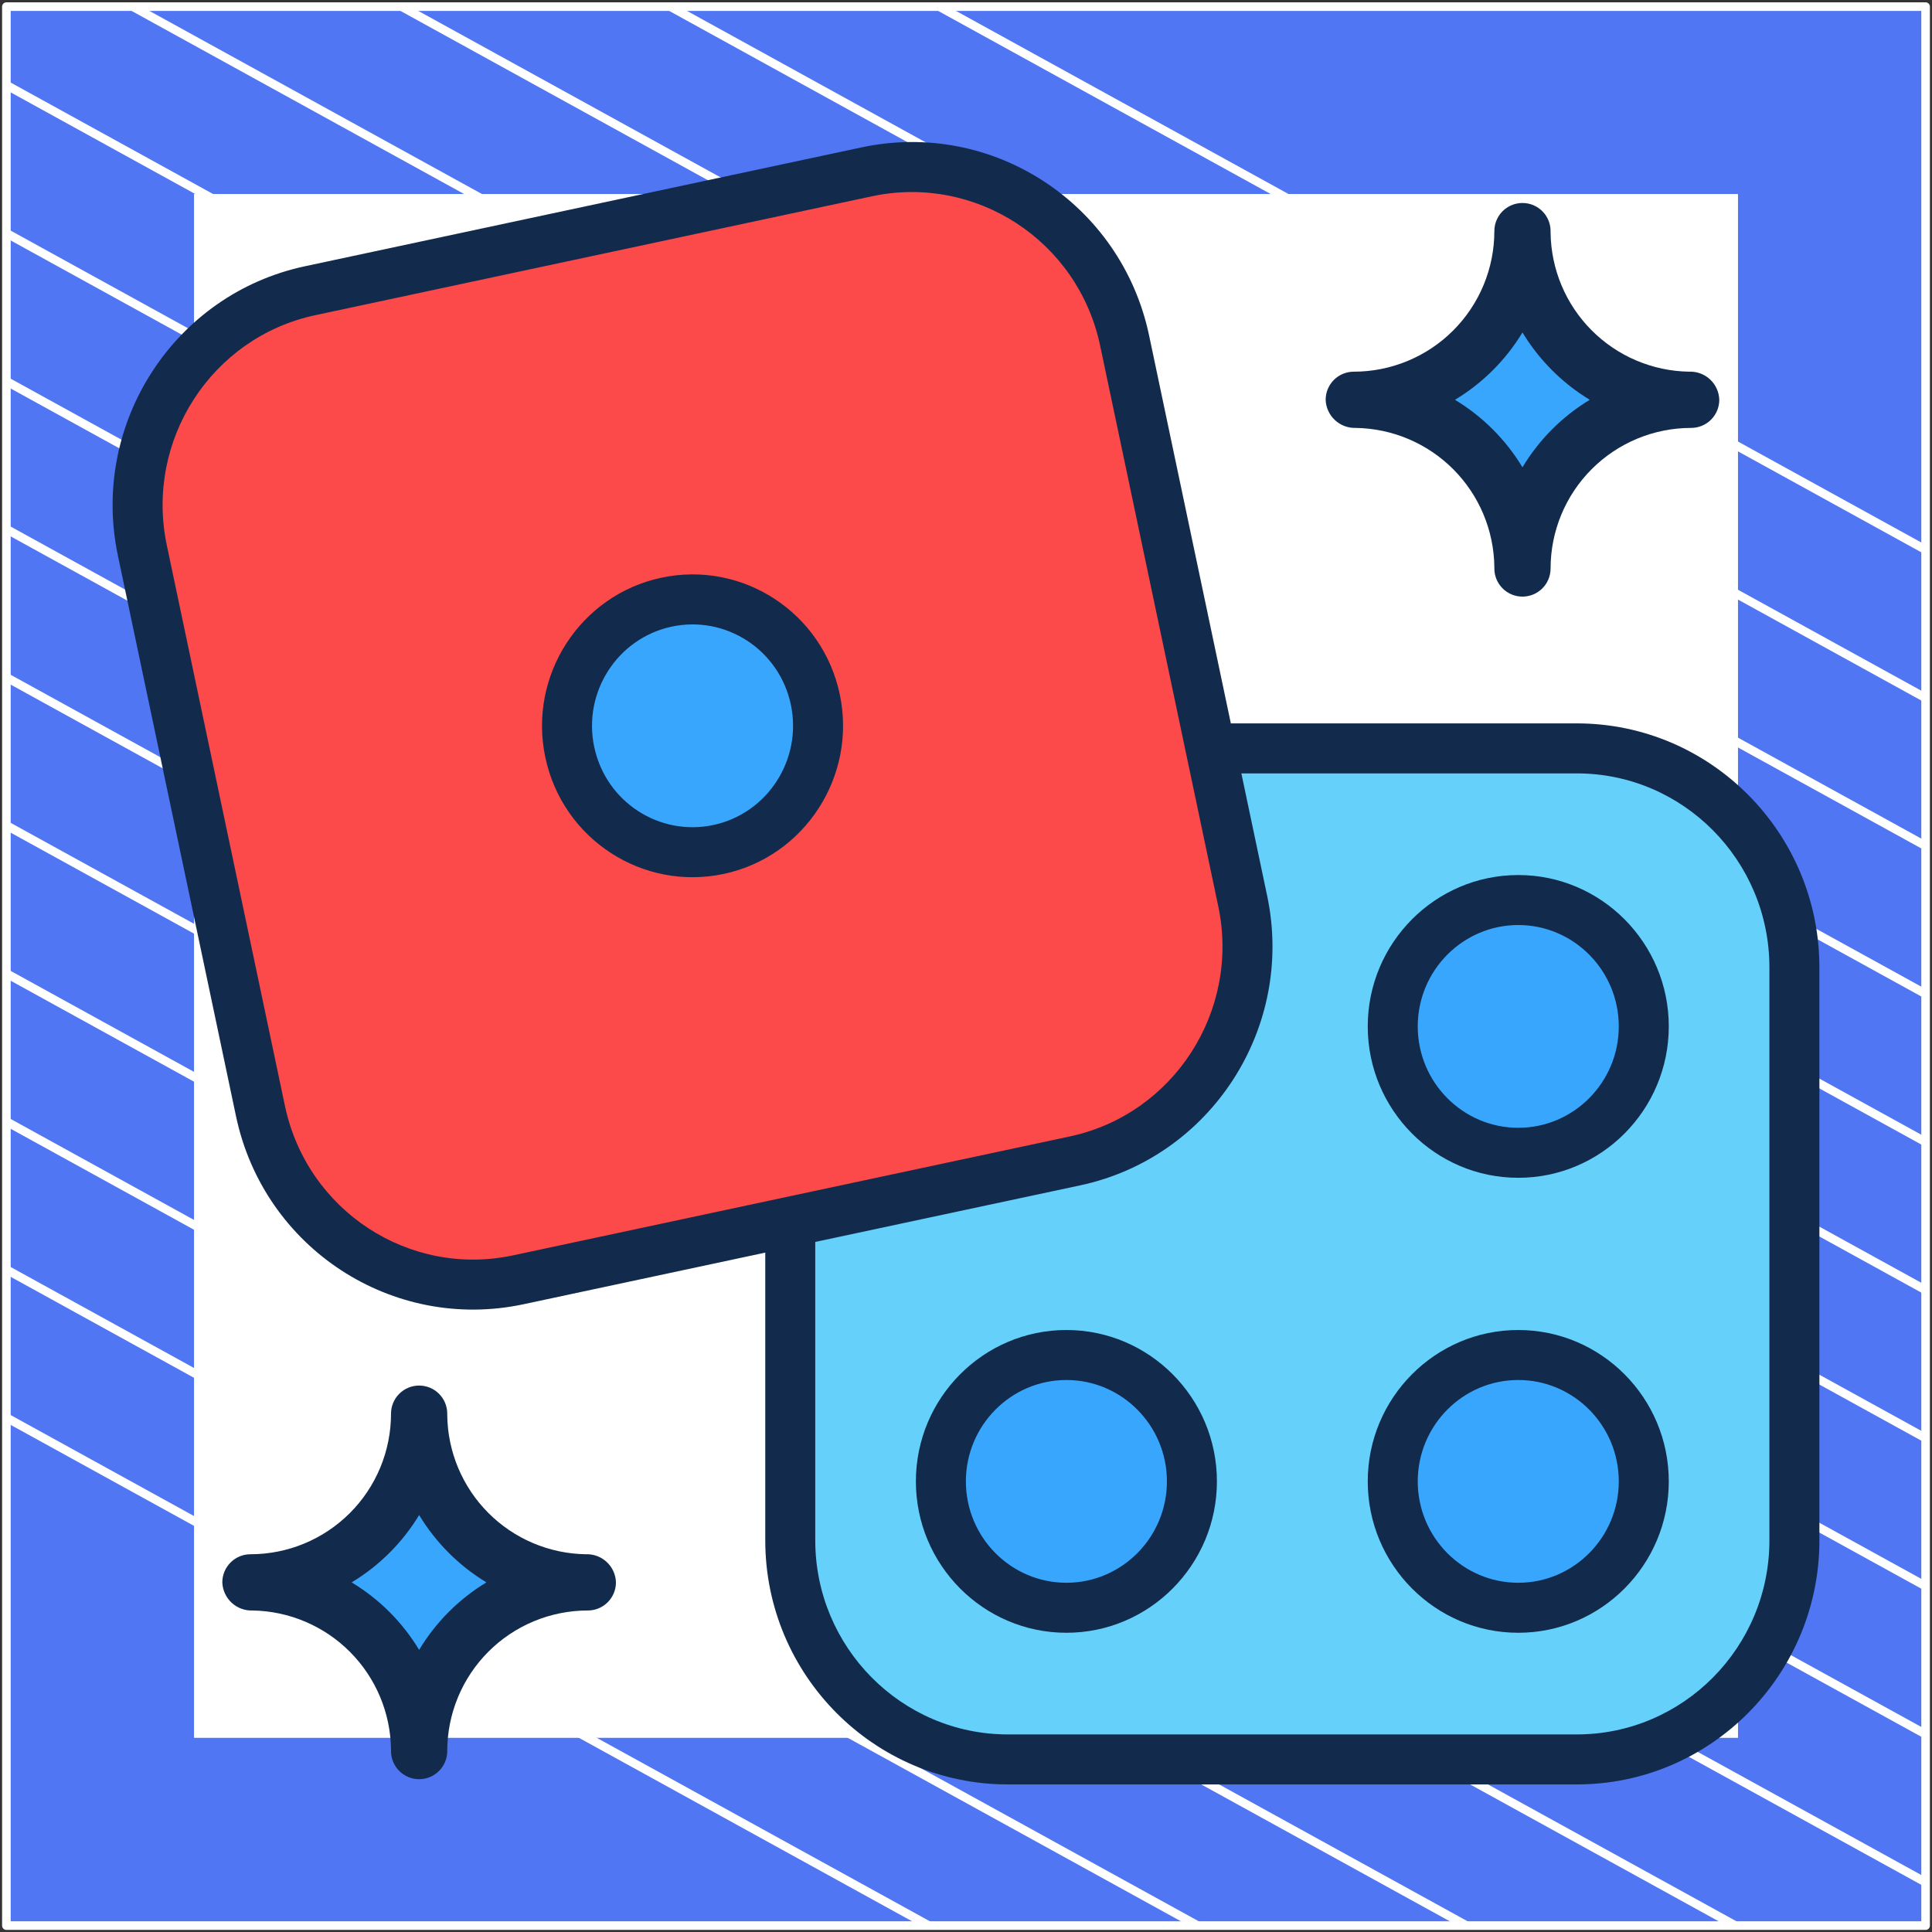
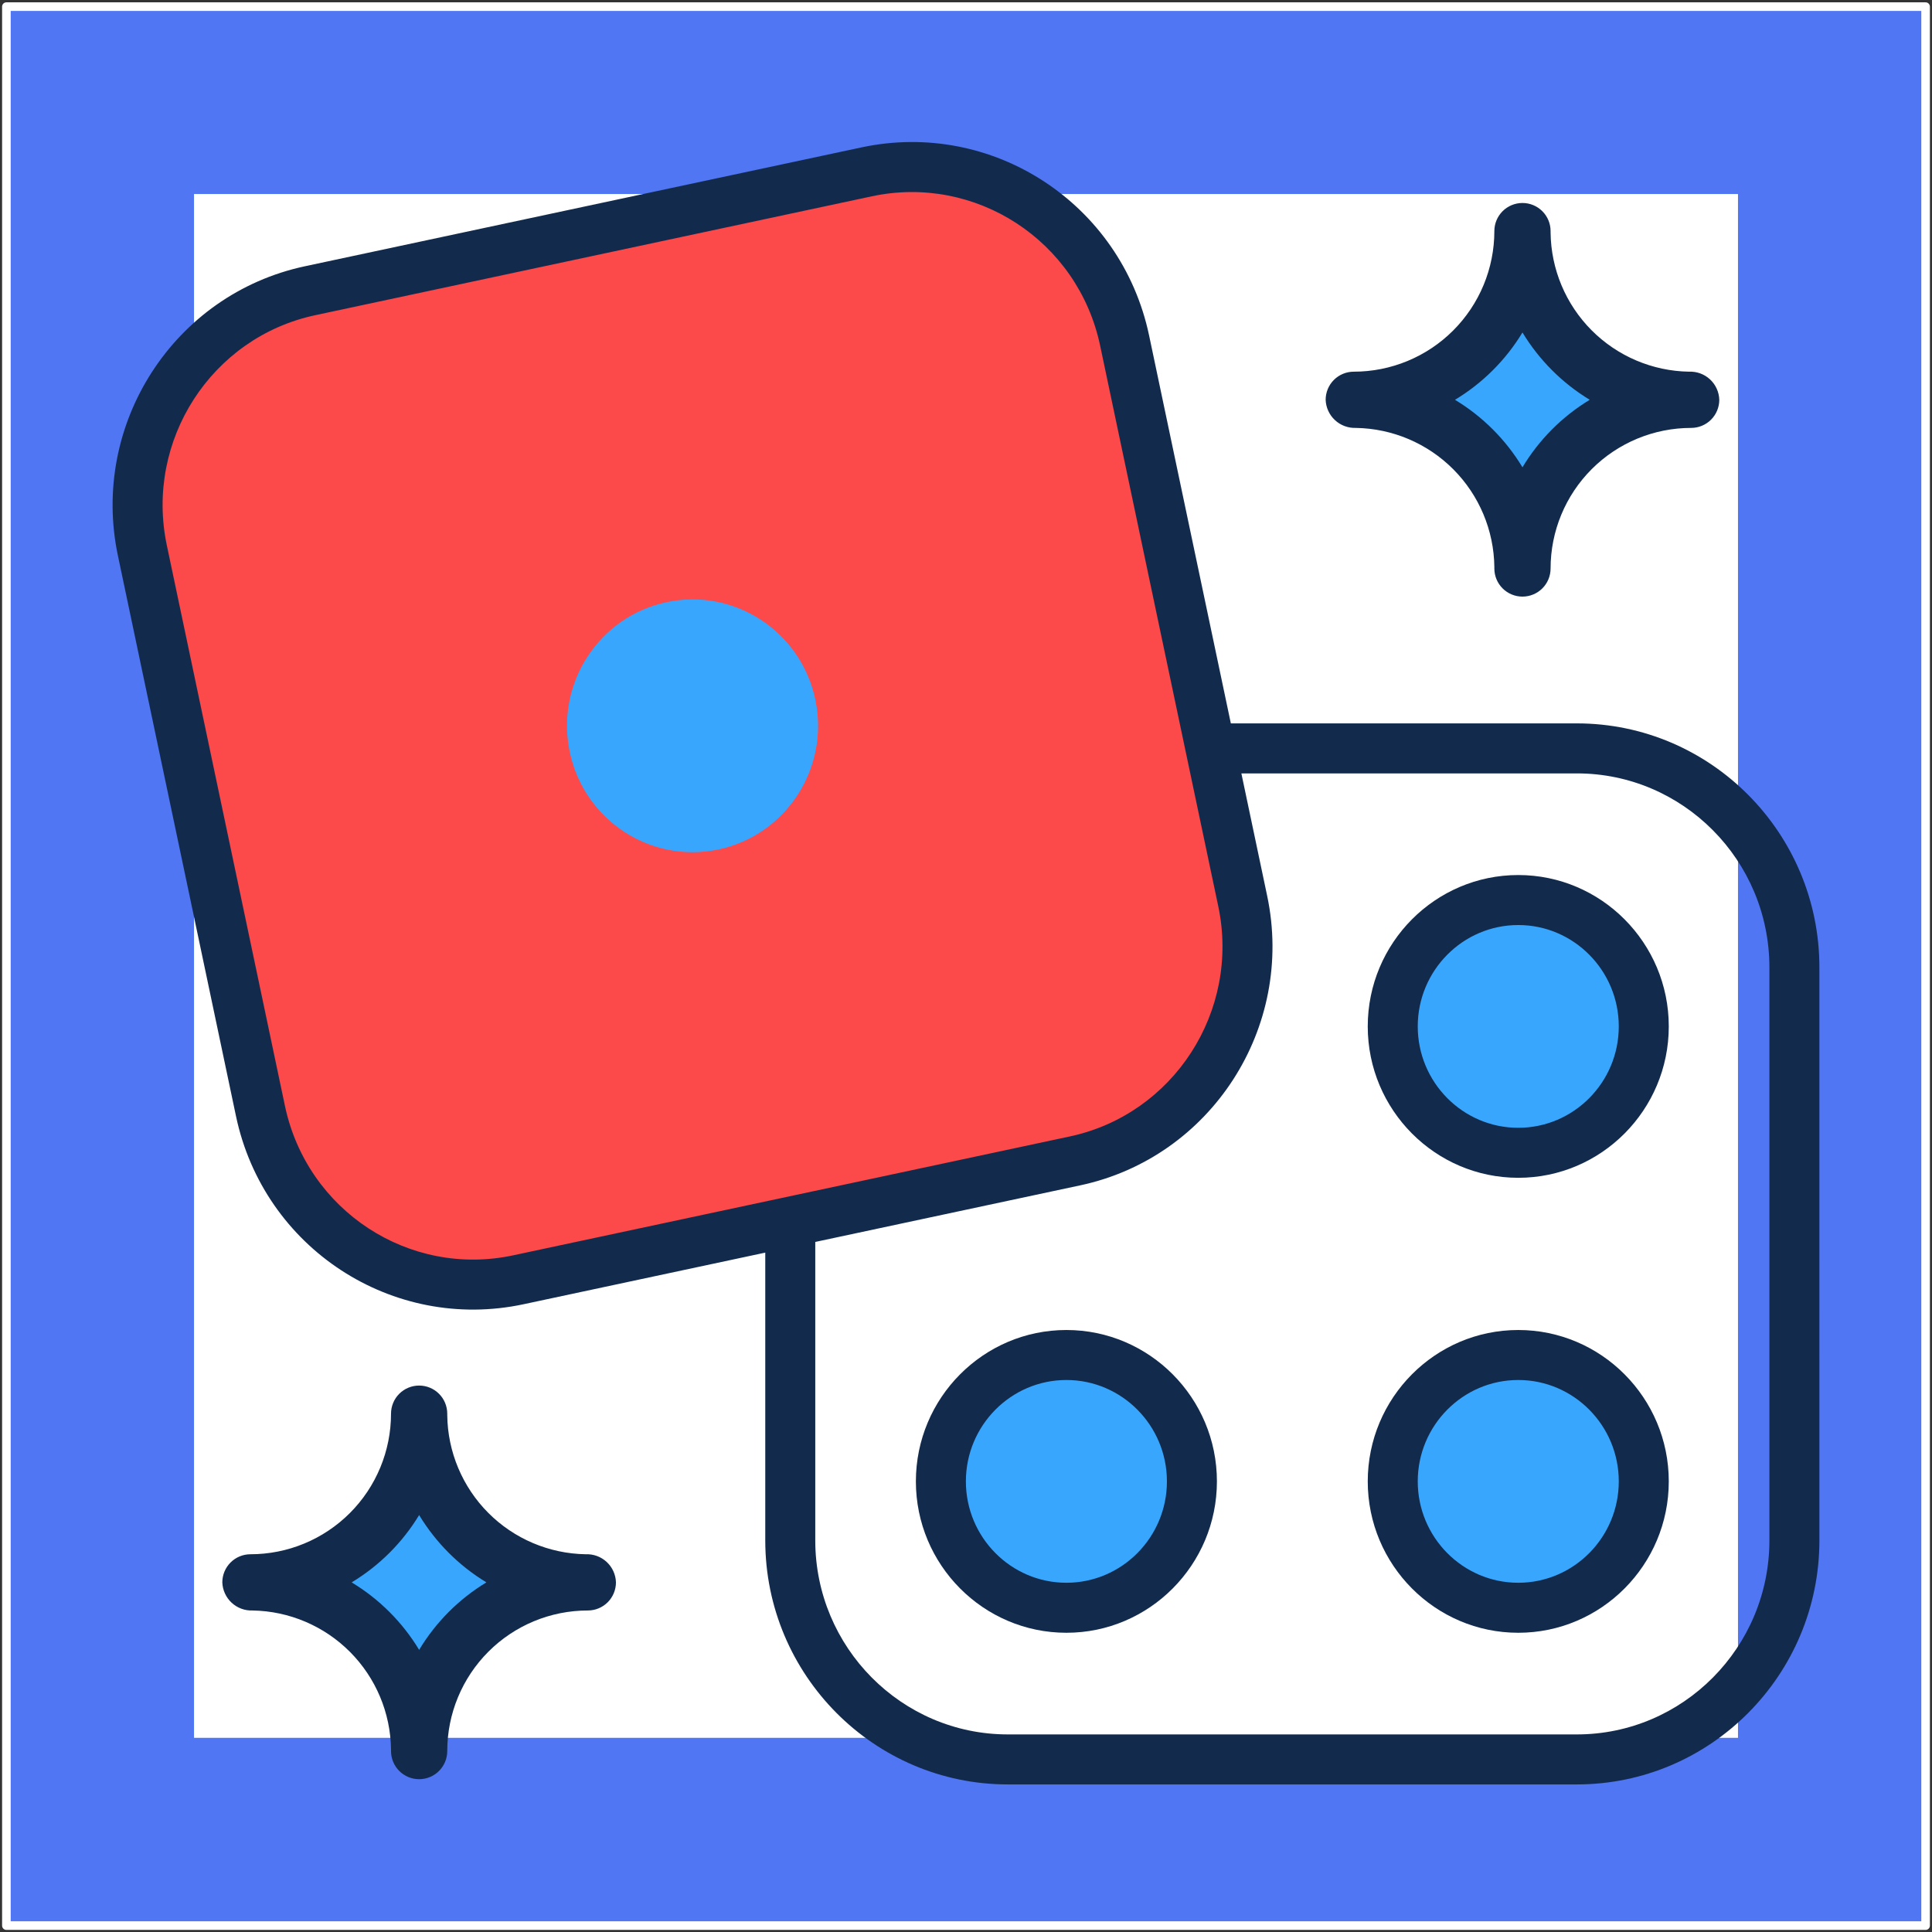
<svg xmlns="http://www.w3.org/2000/svg" width="302" height="302" viewBox="0 0 302 302" fill="none">
  <rect x="0" y="0" width="302" height="302" fill="#333333" stroke="none" />
  <path d="M301 1.038H1V301H301V1.038Z" fill="#5076F3" stroke="white" stroke-width="1.346" stroke-linejoin="round" />
  <mask id="mask0_1_11656" style="mask-type:luminance" maskUnits="userSpaceOnUse" x="1" y="1" width="300" height="300">
-     <path d="M301 1H1V300.962H301V1Z" fill="white" />
-   </mask>
+     </mask>
  <g mask="url(#mask0_1_11656)">
    <path d="M-285.023 64.085L219.795 342.086" stroke="white" stroke-width="1.346" stroke-miterlimit="10" />
    <path d="M-263.954 52.544L240.932 330.581" stroke="white" stroke-width="1.346" stroke-miterlimit="10" />
    <path d="M-242.819 41.04L261.999 319.04" stroke="white" stroke-width="1.346" stroke-miterlimit="10" />
-     <path d="M-221.682 29.536L283.136 307.536" stroke="white" stroke-width="1.346" stroke-miterlimit="10" />
    <path d="M-200.545 18.032L304.272 296.032" stroke="white" stroke-width="1.346" stroke-miterlimit="10" />
    <path d="M-179.41 6.528L325.409 284.528" stroke="white" stroke-width="1.346" stroke-miterlimit="10" />
    <path d="M-158.273 -5.013L346.545 273.024" stroke="white" stroke-width="1.346" stroke-miterlimit="10" />
    <path d="M-137.205 -16.517L367.613 261.483" stroke="white" stroke-width="1.346" stroke-miterlimit="10" />
    <path d="M-116.069 -28.021L388.749 249.979" stroke="white" stroke-width="1.346" stroke-miterlimit="10" />
-     <path d="M-94.932 -39.525L409.886 238.475" stroke="white" stroke-width="1.346" stroke-miterlimit="10" />
    <path d="M-73.796 -51.029L431.023 226.971" stroke="white" stroke-width="1.346" stroke-miterlimit="10" />
    <path d="M-52.659 -62.533L452.159 215.467" stroke="white" stroke-width="1.346" stroke-miterlimit="10" />
    <path d="M-31.591 -74.075L473.227 203.963" stroke="white" stroke-width="1.346" stroke-miterlimit="10" />
    <path d="M-10.454 -85.579L494.363 192.422" stroke="white" stroke-width="1.346" stroke-miterlimit="10" />
  </g>
  <path d="M271 31H31V270.975H271V31Z" fill="white" stroke="white" stroke-width="1.346" stroke-miterlimit="10" />
-   <path d="M246.483 116.983C244.101 116.983 158.61 116.983 156.132 116.983C138.126 116.983 123.53 131.58 123.53 149.586V240.782C123.53 259.694 138.755 275.024 157.538 275.024H246.483C265.266 275.024 280.492 259.694 280.492 240.782V151.225C280.491 132.313 265.266 116.983 246.483 116.983Z" fill="#65D1FB" />
  <path d="M237.327 180.199C248.163 180.199 256.947 171.354 256.947 160.444C256.947 149.533 248.163 140.689 237.327 140.689C226.491 140.689 217.707 149.533 217.707 160.444C217.707 171.354 226.491 180.199 237.327 180.199Z" fill="#39A6FE" />
  <path d="M237.327 251.317C248.163 251.317 256.947 242.473 256.947 231.562C256.947 220.652 248.163 211.807 237.327 211.807C226.491 211.807 217.707 220.652 217.707 231.562C217.707 242.473 226.491 251.317 237.327 251.317Z" fill="#39A6FE" />
  <path d="M194.257 140.858C194.146 140.331 176.62 57.152 175.798 53.25C171.899 34.749 153.821 22.942 135.469 26.863C127.633 28.536 58.768 43.246 48.461 45.448C30.091 49.373 18.355 67.553 22.253 86.049L40.712 173.656C44.632 192.261 62.801 203.945 81.035 200.05C90.528 198.022 158.605 183.48 168.045 181.464C186.419 177.539 198.155 159.359 194.257 140.858Z" fill="#FC4949" />
  <path d="M166.694 251.317C177.53 251.317 186.314 242.473 186.314 231.562C186.314 220.652 177.53 211.807 166.694 211.807C155.858 211.807 147.074 220.652 147.074 231.562C147.074 242.473 155.858 251.317 166.694 251.317Z" fill="#39A6FE" />
  <path d="M127.448 109.355C129.693 120.028 122.928 130.516 112.328 132.781C101.728 135.041 91.311 128.23 89.061 117.557C86.811 106.884 93.581 96.396 104.181 94.13C114.782 91.865 125.199 98.682 127.448 109.355Z" fill="#39A6FE" />
  <path d="M276.583 183.594L284.399 183.594V151.223C284.399 130.189 267.39 113.076 246.483 113.076H192.399L182.881 67.913L175.233 69.525C182.058 101.928 183.514 108.82 190.433 141.664C193.882 158.034 183.472 174.174 167.229 177.643C96.877 192.669 111.928 189.454 80.219 196.227C63.959 199.701 47.993 189.255 44.537 172.853L26.077 85.241C22.628 68.875 33.035 52.738 49.277 49.269L136.286 30.684C152.446 27.232 168.498 37.559 171.974 54.053L175.233 69.525L182.881 67.913L179.622 52.441C175.269 31.787 155.131 18.667 134.653 23.041L47.644 41.625C27.199 45.992 14.094 66.281 18.429 86.853L36.888 174.464C41.238 195.113 61.367 208.246 81.851 203.87L119.622 195.803V240.78C119.622 261.817 136.631 278.932 157.538 278.932H246.483C267.391 278.932 284.4 261.817 284.4 240.78L284.399 183.594L276.583 183.594L276.583 240.78C276.583 257.507 263.081 271.115 246.483 271.115H157.538C140.941 271.115 127.438 257.507 127.438 240.78V194.134L168.86 185.286C189.307 180.92 202.416 160.628 198.081 140.053L194.045 120.893H246.483C263.08 120.893 276.583 134.499 276.583 151.224V183.594Z" fill="#122B4D" />
  <path d="M237.327 136.781C224.353 136.781 213.799 147.396 213.799 160.444C213.799 173.492 224.353 184.107 237.327 184.107C250.301 184.107 260.855 173.492 260.855 160.444C260.855 147.396 250.3 136.781 237.327 136.781ZM237.327 176.291C228.663 176.291 221.615 169.182 221.615 160.444C221.615 151.705 228.663 144.597 237.327 144.597C245.991 144.597 253.038 151.705 253.038 160.444C253.038 169.182 245.99 176.291 237.327 176.291Z" fill="#122B4D" />
-   <path d="M103.365 90.308C90.68 93.019 82.547 105.604 85.237 118.363C87.95 131.231 100.495 139.3 113.145 136.603C125.824 133.893 133.956 121.309 131.273 108.55C131.273 108.55 131.273 108.549 131.273 108.549C128.57 95.731 116.069 87.592 103.365 90.308ZM111.513 128.959C103.022 130.768 94.691 125.317 92.885 116.751C91.082 108.198 96.516 99.765 104.998 97.952C113.417 96.153 121.805 101.53 123.624 110.161C125.422 118.714 119.989 127.148 111.513 128.959Z" fill="#122B4D" />
  <path d="M166.694 207.899C153.721 207.899 143.166 218.514 143.166 231.563C143.166 244.611 153.721 255.226 166.694 255.226C179.667 255.226 190.222 244.611 190.222 231.563C190.222 218.515 179.667 207.899 166.694 207.899ZM166.694 247.409C158.031 247.409 150.982 240.301 150.982 231.563C150.982 222.825 158.031 215.716 166.694 215.716C175.357 215.716 182.406 222.824 182.406 231.563C182.406 240.301 175.357 247.409 166.694 247.409Z" fill="#122B4D" />
  <path d="M237.327 207.899C224.353 207.899 213.799 218.514 213.799 231.563C213.799 244.611 224.353 255.226 237.327 255.226C250.301 255.226 260.855 244.611 260.855 231.563C260.855 218.515 250.3 207.899 237.327 207.899ZM237.327 247.409C228.663 247.409 221.615 240.301 221.615 231.563C221.615 222.825 228.663 215.716 237.327 215.716C245.991 215.716 253.038 222.824 253.038 231.563C253.038 240.301 245.99 247.409 237.327 247.409Z" fill="#122B4D" />
-   <path d="M208.171 62.496C216.079 62.496 223.662 65.638 229.254 71.229C234.845 76.82 237.986 84.404 237.986 92.311C237.986 84.404 241.127 76.82 246.719 71.229C252.31 65.638 259.894 62.496 267.801 62.496C259.894 62.496 252.31 59.355 246.719 53.764C241.127 48.172 237.986 40.589 237.986 32.681C237.986 40.589 234.845 48.172 229.254 53.764C223.662 59.355 216.079 62.496 208.171 62.496Z" fill="#39A6FE" />
+   <path d="M208.171 62.496C216.079 62.496 223.662 65.638 229.254 71.229C234.845 76.82 237.986 84.404 237.986 92.311C237.986 84.404 241.127 76.82 246.719 71.229C252.31 65.638 259.894 62.496 267.801 62.496C259.894 62.496 252.31 59.355 246.719 53.764C237.986 40.589 234.845 48.172 229.254 53.764C223.662 59.355 216.079 62.496 208.171 62.496Z" fill="#39A6FE" />
  <path d="M211.948 66.889C217.674 66.984 223.137 69.306 227.178 73.365C231.219 77.423 233.519 82.896 233.589 88.623V88.864C233.589 90.03 234.052 91.148 234.876 91.972C235.7 92.796 236.818 93.259 237.984 93.259C239.15 93.259 240.267 92.796 241.092 91.972C241.916 91.148 242.379 90.03 242.379 88.864C242.379 83.036 244.694 77.447 248.815 73.325C252.937 69.204 258.526 66.889 264.354 66.889C265.52 66.889 266.638 66.426 267.462 65.602C268.286 64.778 268.749 63.66 268.749 62.494C268.732 61.893 268.595 61.302 268.347 60.755C268.099 60.208 267.745 59.716 267.305 59.307C266.865 58.898 266.348 58.58 265.784 58.373C265.22 58.166 264.62 58.072 264.02 58.099C258.292 58.005 252.827 55.682 248.785 51.621C244.744 47.561 242.446 42.085 242.379 36.356V36.124C242.379 34.958 241.916 33.84 241.092 33.016C240.267 32.192 239.15 31.729 237.984 31.729C236.818 31.729 235.7 32.192 234.876 33.016C234.052 33.84 233.589 34.958 233.589 36.124C233.589 39.009 233.02 41.867 231.916 44.533C230.812 47.199 229.193 49.622 227.152 51.662C225.112 53.703 222.689 55.322 220.023 56.426C217.357 57.531 214.499 58.099 211.614 58.099C210.448 58.099 209.33 58.562 208.506 59.386C207.682 60.21 207.219 61.328 207.219 62.494C207.24 63.093 207.379 63.682 207.629 64.228C207.878 64.773 208.233 65.264 208.672 65.672C209.111 66.08 209.627 66.398 210.189 66.606C210.751 66.815 211.348 66.911 211.948 66.889ZM237.984 51.972C240.589 56.276 244.196 59.885 248.497 62.494C244.189 65.105 240.58 68.725 237.984 73.042C235.377 68.721 231.757 65.101 227.436 62.494C231.754 59.895 235.374 56.284 237.984 51.972Z" fill="#122B4D" />
  <path d="M35.704 247.351C43.612 247.351 51.195 250.492 56.786 256.083C62.378 261.675 65.519 269.258 65.519 277.165C65.519 269.258 68.66 261.675 74.252 256.083C79.843 250.492 87.427 247.351 95.334 247.351C87.427 247.351 79.843 244.209 74.252 238.618C68.66 233.027 65.519 225.443 65.519 217.536C65.519 225.443 62.378 233.027 56.786 238.618C51.195 244.209 43.612 247.351 35.704 247.351Z" fill="#39A6FE" />
  <path d="M39.48 251.743C45.206 251.838 50.67 254.161 54.711 258.219C58.752 262.277 61.051 267.75 61.122 273.477V273.719C61.122 274.884 61.585 276.002 62.409 276.826C63.233 277.651 64.351 278.114 65.517 278.114C66.682 278.114 67.8 277.651 68.624 276.826C69.449 276.002 69.912 274.884 69.912 273.719C69.912 267.89 72.227 262.301 76.348 258.18C80.469 254.058 86.059 251.743 91.887 251.743C93.053 251.743 94.171 251.28 94.995 250.456C95.819 249.632 96.282 248.514 96.282 247.348C96.265 246.748 96.128 246.157 95.88 245.609C95.632 245.062 95.278 244.57 94.838 244.161C94.397 243.752 93.88 243.434 93.317 243.227C92.753 243.02 92.153 242.927 91.553 242.953C85.825 242.86 80.36 240.536 76.318 236.476C72.277 232.415 69.978 226.939 69.912 221.211V220.978C69.912 219.812 69.449 218.694 68.624 217.87C67.8 217.046 66.682 216.583 65.517 216.583C64.351 216.583 63.233 217.046 62.409 217.87C61.585 218.694 61.122 219.812 61.122 220.978C61.122 223.864 60.553 226.721 59.449 229.387C58.345 232.054 56.726 234.476 54.685 236.517C52.645 238.557 50.222 240.176 47.556 241.28C44.89 242.385 42.032 242.953 39.146 242.953C37.981 242.953 36.863 243.416 36.039 244.24C35.214 245.065 34.751 246.183 34.751 247.348C34.773 247.947 34.912 248.536 35.162 249.082C35.411 249.627 35.766 250.118 36.205 250.526C36.644 250.934 37.159 251.252 37.721 251.461C38.283 251.67 38.881 251.766 39.48 251.743ZM65.517 236.826C68.122 241.13 71.728 244.74 76.03 247.348C71.721 249.959 68.113 253.579 65.517 257.896C62.91 253.575 59.289 249.955 54.969 247.348C59.287 244.749 62.907 241.138 65.517 236.826Z" fill="#122B4D" />
</svg>